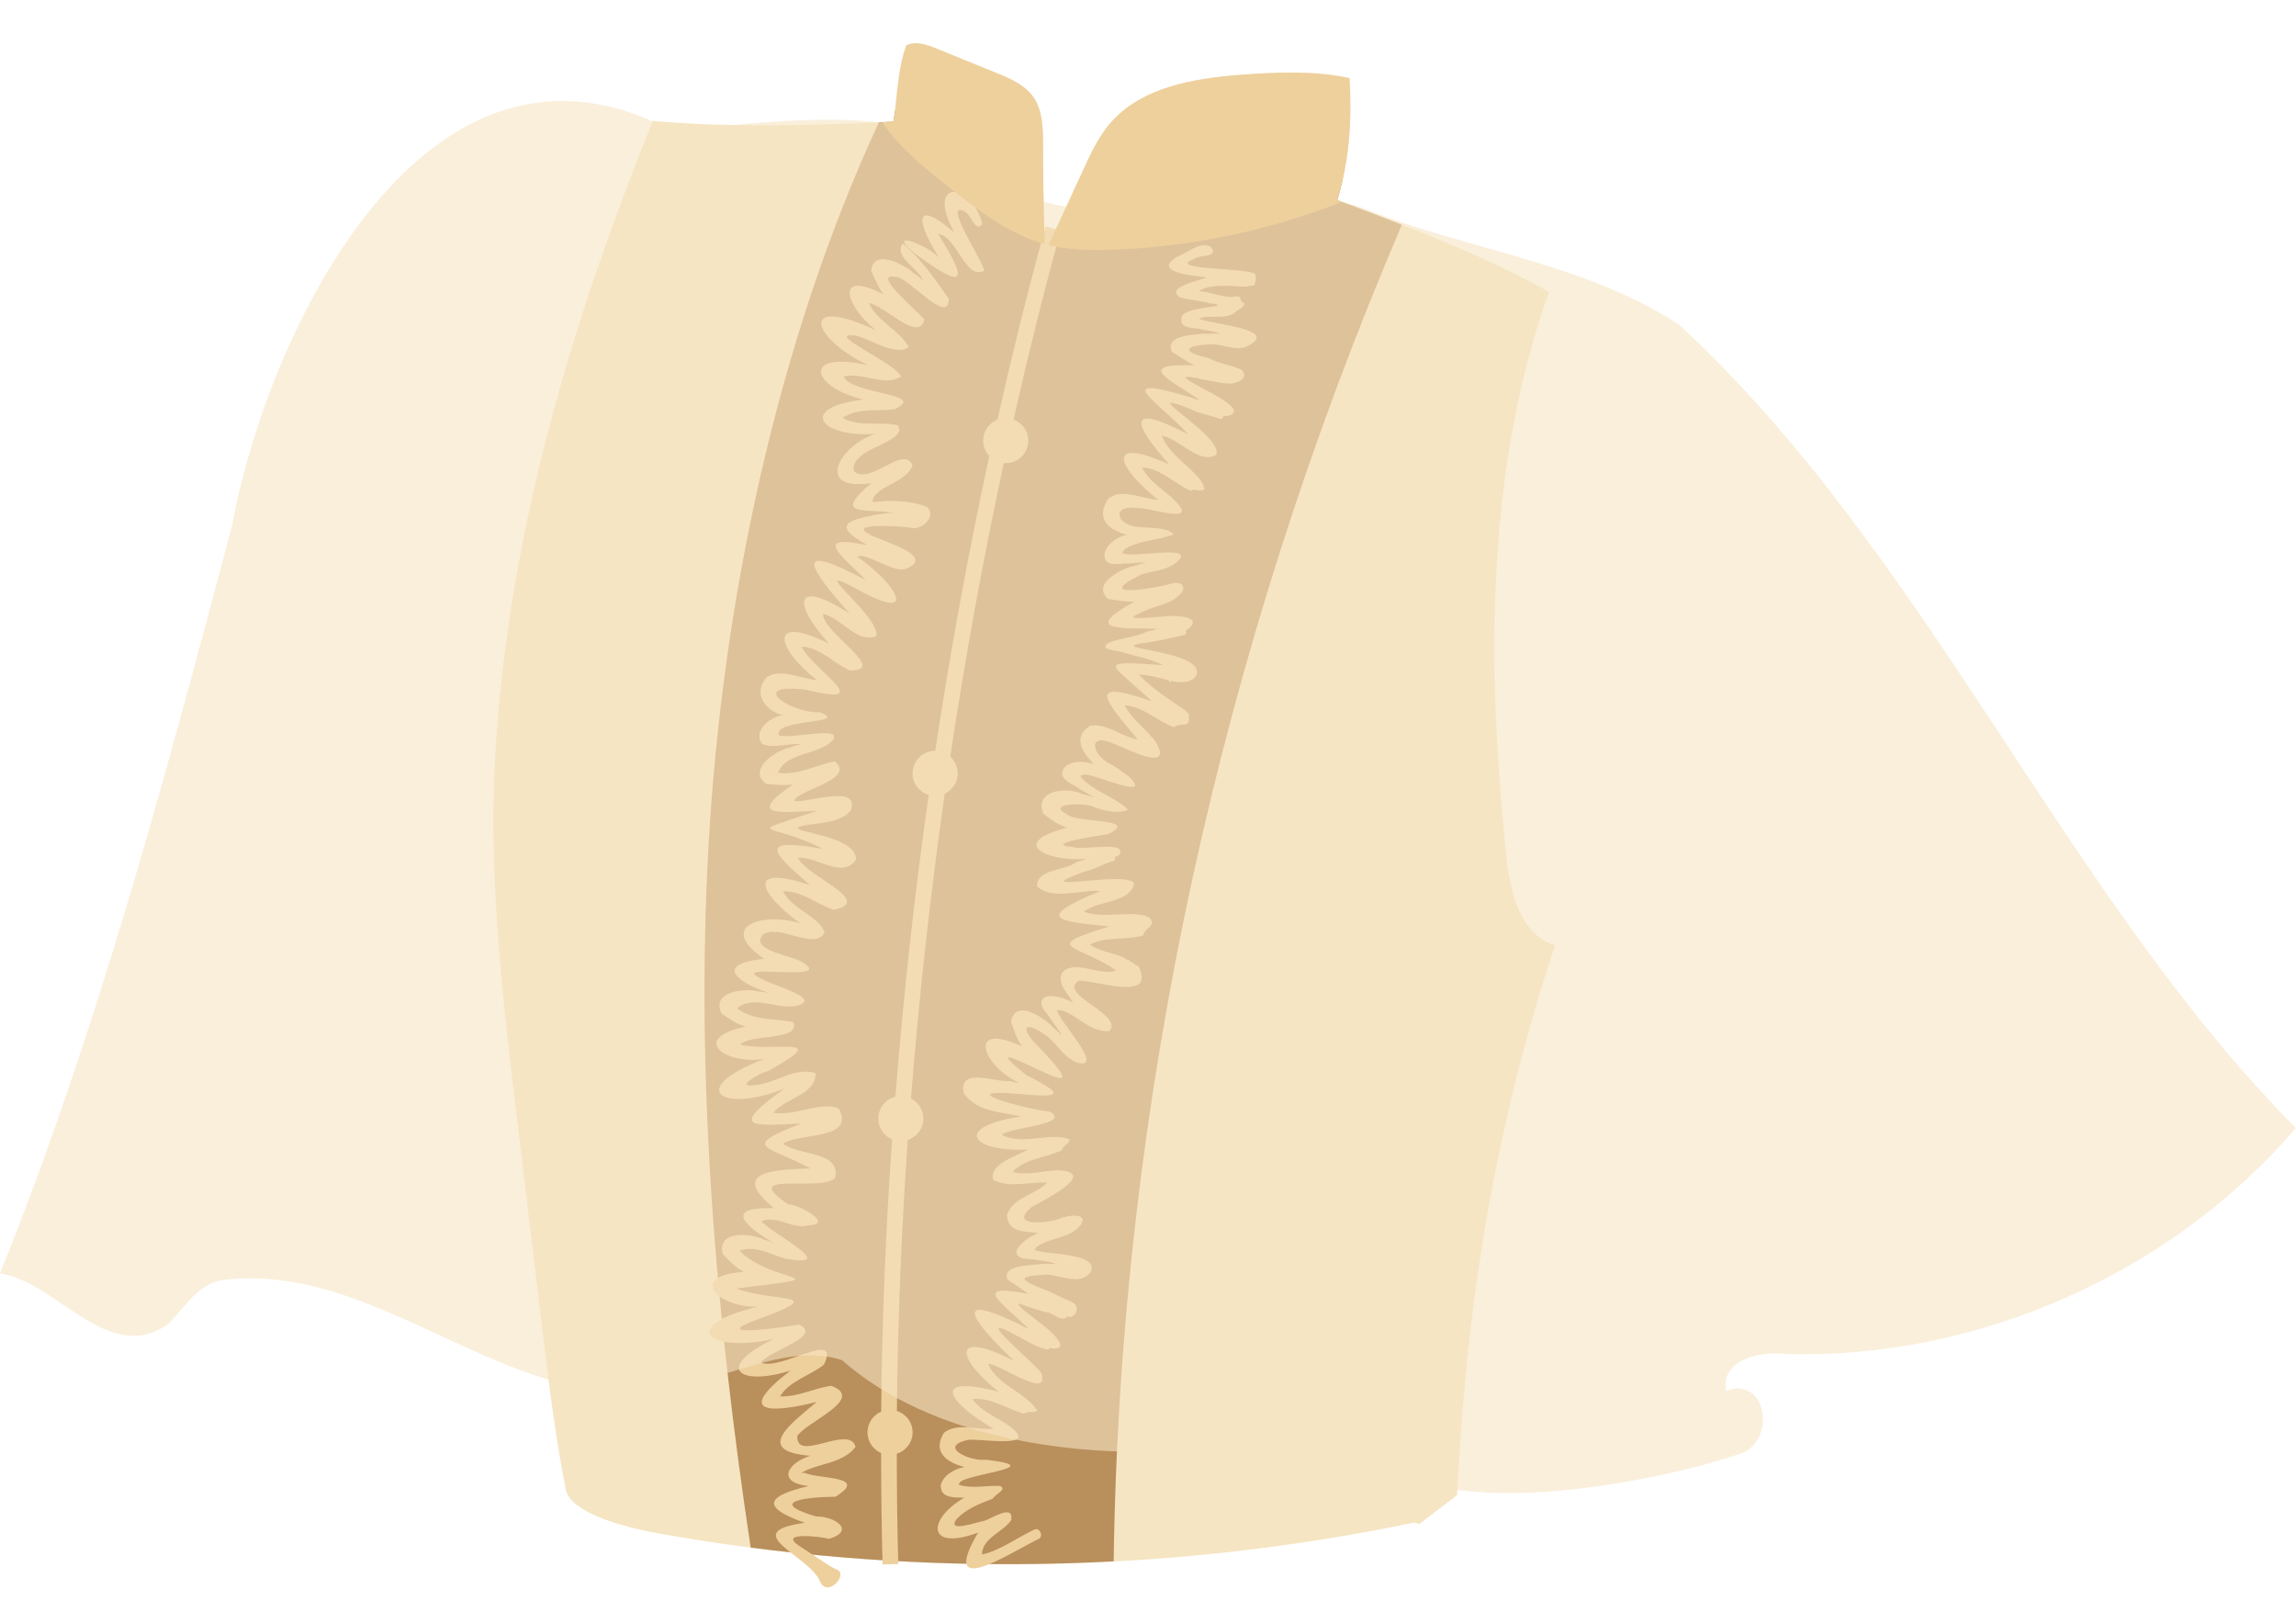
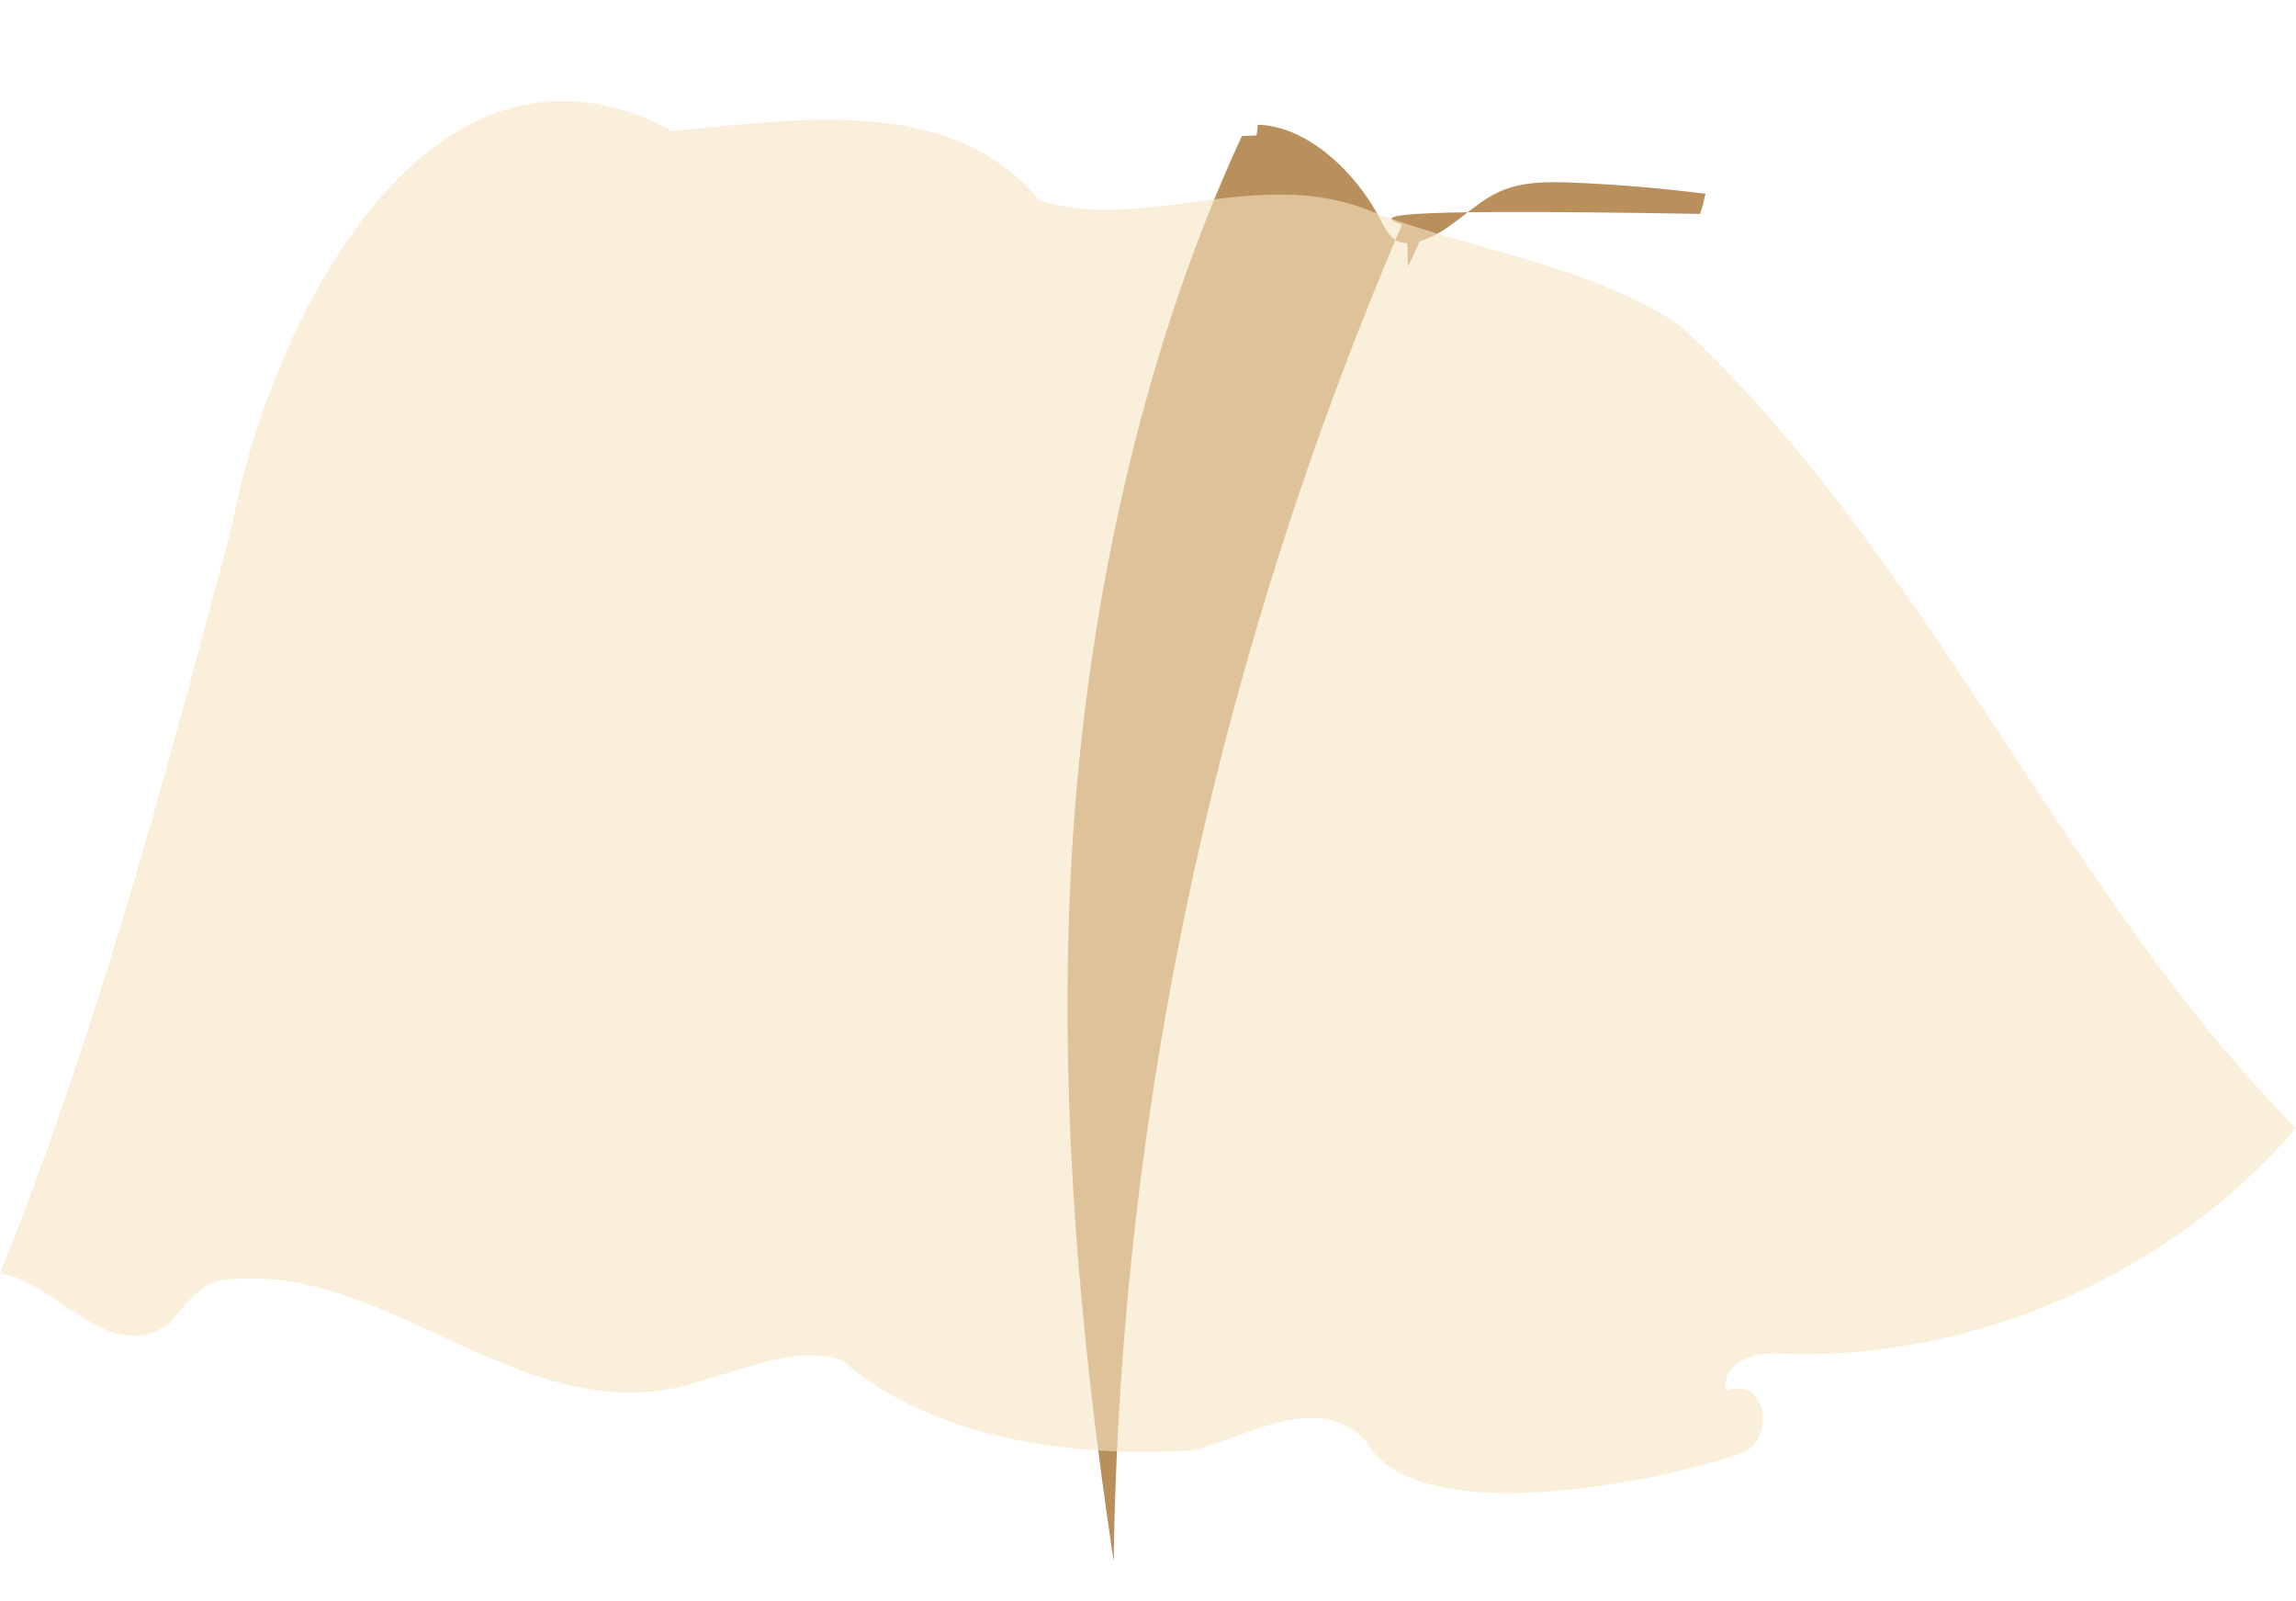
<svg xmlns="http://www.w3.org/2000/svg" height="343.9" preserveAspectRatio="xMidYMid meet" version="1.0" viewBox="0.0 -9.3 493.2 343.9" width="493.2" zoomAndPan="magnify">
  <g id="change1_1">
-     <path d="M121.56,310.683c-2.296-11.464-3.695-23.086-5.091-34.693c-1.747-14.516-3.494-29.033-5.24-43.549 c-3.231-26.853-6.468-53.885-4.769-80.878c2.949-46.856,16.201-91.356,33.764-134.897c16.211,1.463,36.163,0.986,51.724,0.167 c0.816-5.515,0.891-11.513,2.758-16.387c2.009-0.986,4.395-0.147,6.468,0.697c4.282,1.743,8.564,3.485,12.846,5.228 c2.948,1.2,6.056,2.522,7.906,5.112c2.019,2.827,2.112,6.55,2.128,10.024c0.032,7.054,0.065,14.108,0.429,23.498 c2.742-5.952,5.485-11.903,8.227-17.855c1.583-3.436,3.196-6.919,5.637-9.809c6.656-7.879,17.9-9.782,28.185-10.568 c8.099-0.619,16.226-0.868,23.357,0.717c0.519,8.745,0.032,17.548-2.64,26.197c15.87,5.852,31.641,11.973,45.488,19.724 c-13.081,36.758-13.363,76.855-9.715,115.7c0.81,8.623,1.533,21.555,11.009,24.628c-12.948,39.074-19.104,77.332-21.025,118.081 c-2.708,2.073-5.415,4.146-8.123,6.219c0,0-1.678-0.465-1.14-0.317c-53.184,11.07-108.483,11.883-161.97,2.383 C132.633,318.481,122.484,315.3,121.56,310.683z" fill="#F6E5C3" />
-   </g>
+     </g>
  <g id="change2_1">
-     <path d="M301.134,38.966c-38.951,90.936-60.584,188.853-61.907,287.079c-26.012,1.374-52.147,0.405-77.976-2.954 c-7.501-49.926-11.877-100.45-9.051-150.822c2.916-51.973,14.637-107.964,36.586-155.296c1.053-0.052,2.108-0.086,3.161-0.141 c0.111-0.753,0.19-1.529,0.28-2.296c10.69,0.305,20.934,10.168,26.087,19.935c1.048,1.987,2.048,4.278,4.121,5.146 c0.595,0.249,1.232,0.354,1.878,0.364c0.047,1.61,0.1,3.263,0.169,5.021c0.839-1.822,1.679-3.644,2.518-5.465 c6.437-1.758,10.954-7.833,17.1-10.615c4.871-2.205,10.426-2.162,15.768-1.951c9.534,0.377,19.046,1.211,28.512,2.405 c-0.328,1.44-0.69,2.877-1.133,4.31C291.906,35.406,296.538,37.167,301.134,38.966z" fill="#B98F5C" />
+     <path d="M301.134,38.966c-38.951,90.936-60.584,188.853-61.907,287.079c-7.501-49.926-11.877-100.45-9.051-150.822c2.916-51.973,14.637-107.964,36.586-155.296c1.053-0.052,2.108-0.086,3.161-0.141 c0.111-0.753,0.19-1.529,0.28-2.296c10.69,0.305,20.934,10.168,26.087,19.935c1.048,1.987,2.048,4.278,4.121,5.146 c0.595,0.249,1.232,0.354,1.878,0.364c0.047,1.61,0.1,3.263,0.169,5.021c0.839-1.822,1.679-3.644,2.518-5.465 c6.437-1.758,10.954-7.833,17.1-10.615c4.871-2.205,10.426-2.162,15.768-1.951c9.534,0.377,19.046,1.211,28.512,2.405 c-0.328,1.44-0.69,2.877-1.133,4.31C291.906,35.406,296.538,37.167,301.134,38.966z" fill="#B98F5C" />
  </g>
  <g id="change3_1">
-     <path d="M257.575,59.171l-3.787,0.182c-0.558-2.322,6.143-2.554,7.897-3.04c-0.377-0.386-1.096-0.462-1.652-0.422 c-2.153-0.648-4.283-0.692-6.574-1.315c-3.353-2.165,4.526-3.745,5.835-4.283c-2.409-0.359-12.103-1.011-6.467-4.425 c2.276-0.837,5.103-3.571,7.375-2.052c1.599,2.345-2.789,1.481-3.89,2.615c-6.137,2.354,13.168,1.684,13.363,3.3 c0.177,0.735,0.003,1.354-0.133,2.042c-0.062,0.098-0.131,0.184-0.205,0.26c-0.456-0.023-0.911,0.009-1.292,0.232 c-3.353,0.005-7.61-0.838-10.566,0.964c2.29,0.13,4.515,1.125,6.864,1.282c0.827,0.064,1.809-0.668,2.161,0.488 c0.139,0.301,0.16,0.741,0.639,0.634c0.486,0.827-0.836,1.494-1.47,1.828c-1.922,2.092-5.39,0.786-7.98,1.577 C257.616,59.075,257.572,59.124,257.575,59.171z M176.768,122.552c4.136,0.92,7.286,6.398,11.449,4.784 c1.136-4.05-15.627-16.306-4.591-10.36c14.44,8.119,8.775-1.117,0.503-6.691c1.591-1.168,7.721,3.482,10.312,2.642 c7.195-2.803-5.282-6.002-7.863-7.534c-4.568-2.569,7.497-1.573,8.759-1.409c2.348,0.925,6.051-2.284,3.805-4.363 c-3.458-1.462-7.861-1.537-11.724-1.065c-0.04-3.323,7.399-4.084,8.588-7.924c-1.906-4.54-9.235,4.528-12.61,1.225 c-0.855-5.095,11.676-5.929,9.515-9.8c-3.718-0.943-8.079,0.478-11.899-1.595c3.208-2.245,7.393-1.385,11.14-1.868 c7.41-3.414-9.062-3.067-10.97-7.036c4.17-1.007,8.82,2.305,12.334,0.031c-0.432-2.527-17.291-9.824-9.63-8.798 c3.425,0.883,8.379,4.423,11.337,2.49c-1.853-3.584-6.951-5.643-8.585-9.496c3.302,0.412,10.695,8.641,11.917,3.546 c-1.53-1.9-11.7-10.218-6.086-9.17c2.844,0.202,11.355,10.624,11.322,4.69c-2.903-4.139-6.009-8.645-9.876-11.87 c-2.038,2.996,3.488,5.331,4.346,7.976c-0.699-0.67-1.443-1.3-2.321-1.778l0.056-0.085c-2.355-1.81-8.308-4.98-8.866-0.244 c0.777,1.639,1.486,3.555,2.68,5.101c-11.094-5.756-7.755,3.086-1.577,7.718c-16.614-7.785-14.321,1.378-1.764,7.481 c-14.361-3.27-12.26,4.773-0.953,7.367c-14.585,1.759-9.066,8.258,2.546,7.358c-7.647,2.394-13.292,12.402-0.923,10.604 c-8.737,7.453-0.824,5.301,4.932,6.366c-0.964-0.008-1.938,0.073-2.906,0.345l-0.011-0.099c-6.873,1.215-10.896,2.296-2.772,6.712 c-12.422-2.534-5.171,2.497-0.392,7.501c-15.98-8.517-12.358-2.808-3.455,7.197c-12.32-7.894-12.147-2.007-4.424,6.464 c-13.164-6.563-11.499,0.856-2.677,7.767c-3.282-0.112-7.513-2.638-10.746-0.58c-3.093,3.509-0.293,7.24,3.59,8.187 c-2.706,0.095-6.828,3.504-4.451,6.218c2.705,0.929,5.534-0.278,8.248-0.022c-0.947,0.209-1.887,0.465-2.775,0.921l-0.04-0.094 c-3.104,0.836-8.645,4.742-4.675,7.711c1.809,0.131,3.819,0.405,5.744,0.122c-10.685,7.271-1.882,5.887,5.215,5.651 c-16.639,5.621-10.237,2.214,1.251,8.187c-13.86-2.429-11.359,0.374-2.77,7.786c-14.003-4.671-10.943,1.8-2.045,8.249 c-7.433-2.511-18.438,0.245-7.841,7.582c-11.203,1.095-5.434,5.327,1.431,7.421c-0.939-0.239-1.896-0.427-2.895-0.414l0.008-0.102 c-3.243-0.618-9.924,0.219-7.689,4.818c1.579,1.073,3.242,2.285,5.168,2.825c-12.363,2.637-4.001,8.329,4.025,6.92 c-17.168,6.604-8.935,11.748,4.306,6.388c-11.752,8.502-7.411,8.091,3.688,7.473c-13.7,5.312-7.055,4.733,1.904,9.674 c-6.569,0.314-18.039,0.238-7.8,8.556c-11.453-0.384-5.743,4.204,0.206,7.626c-0.875-0.416-1.778-0.783-2.761-0.963l0.027-0.099 c-3.121-1.244-9.788-1.717-8.495,3.294c1.341,1.375,2.74,2.936,4.565,3.8c-12.632,0.836-5.216,7.931,3.065,7.456 c-17.847,4.281-10.352,10.107,3.331,6.938c-12.999,6.337-7.319,10.248,3.568,6.819c-11.866,9.114-4.699,9.313,5.641,6.725 c-4.835,4.155-14.061,10.555-1.379,11.565c-5.047,1.618-7.238,5.781-0.348,6.503c-8.384,1.98-10.992,4.334-0.832,7.886 c-14.765,2.098,1.143,6.987,3.352,12.763c1.722,3.452,6.464-2.101,3.19-2.836c-2.311-1.283-5.416-3.514-7.748-4.958 c-4.659-3.088,4.601-2.034,6.439-1.515c5.859-1.79,1.067-4.904-2.725-4.79c-11.118-3.258-1.72-4.22,4.079-4.253 c7.255-4.483-3.175-3.73-6.5-5.087l0.053-0.059l-0.948,0.041c3.682-2.151,8.986-1.977,11.716-5.608 c-1.287-4.957-12.788,3.519-12.512-2.303c1.655-2.952,14.837-7.974,7.317-10.809c-3.551,0.414-6.966,2.391-11.028,2.274 c2.107-3.432,6.426-4.401,9.44-6.83c3.655-7.779-9.494,1.513-13.541-0.452c1.712-2.56,13.452-5.607,8.204-8.169 c-3.144,0.631-18.561,2.751-10.39-0.522c17.991-6.581,5.776-3.977-3.168-7.193c24.138-2.925,7.705-0.879,0.758-8.147 c3.43-1.197,6.714,0.833,9.75,1.7c12.328,2.251-2.821-5.413-5.085-7.987c3.388-1.493,6.701,1.823,10.085,0.843 c5.848-0.166-2.101-4.489-4.37-4.539c-10.829-7.33,6.816-2.541,10.143-5.594c1.307-5.829-7.536-4.676-11.208-7.4 c3.751-2.417,15.51-0.716,12.037-7.501c-3.751-1.739-9.432,1.673-14.101,0.874c2.722-3.277,9.059-3.839,9.08-8.468 c-4.165-1.598-8.842,2.306-13.193,2.546c-4.417,0.612,1.377-2.751,2.954-3.025c14.412-7.959,1.226-3.976-5.922-5.694 c1.798-2.336,13.178-0.726,11.352-4.861c-4.051-0.733-8.7-0.337-12.042-2.903c3.073-2.979,8.628,0.144,12.398-0.494 c6.759-1.477-5.097-4.536-7.215-5.896c-7.631-3.67,16.755,1.046,8.611-3.668c-2.192-1.366-11.339-2.444-8.157-5.903 c3.567-2.21,11.437,3.738,13.153-0.487c-1.747-3.685-6.802-4.707-8.954-8.712c4.026-0.205,7.253,2.839,10.959,3.962 c8.927-1.869-6.14-7.239-7.747-11.219c4.26-0.2,9.441,4.627,12.482,0.502c0.407-6.278-20.715-6.047-8.949-7.734 c3.115-0.283,6.367-0.94,7.871-2.949c1.878-5.673-9.203-1.553-12.182-1.925c-0.065-2.222,13.562-4.592,8.705-8.547 c-4.069,0.762-8.038,3.113-12.191,2.446c1.692-4.406,8.539-3.762,11.666-6.872c2.827-3.423-9.315-0.242-11.449-1.152 c-1.442-3.633,15.346-2.384,8.863-4.933c-6.792,0.108-15.693-6.342-3.207-4.903c15.713,3.821,2.047-3.768-0.844-9.229 c4.031,0.148,6.912,3.568,10.442,5.136C190.974,134.651,176.943,126.901,176.768,122.552z M196.854,45.414 c10.423,7.561,11.327,6.139,4.65-4.471c4.157,0.523,5.822,10.078,9.931,7.886c-0.238-1.93-9.136-15.281-4.285-12.724 c1.446,0.514,2.361,4.797,3.857,2.663c-2.336-9.235-12.386-9.626-5.986,1.895c-9.827-8.347-7.411-0.87-3.185,5.537 C199.649,43.454,189.492,39.501,196.854,45.414z M257.638,59.168l-0.063,0.003l-3.787,0.182v0l-0.025,0.001 c-0.123,1.923,2.512,1.733,3.797,1.959c1.46,0.42,3.237,0.435,4.631,1.132c-0.961-0.115-1.935-0.162-2.924-0.017l-0.006-0.097 c-2.487,0.197-9.318,0.3-7.472,3.991c1.555,0.882,3.087,2.042,4.79,2.848c-13.393-0.465-4.806,3.376,0.98,7.336 c-0.716,0.088-1.315-0.382-1.972-0.516c-17.764-5.294-6.436,1.231-0.355,7.991c-13.504-7.023-11.882-2.266-4.039,6.506 c-13.901-6.378-11.334,0.591-2.382,7.554c-3.251-0.077-7.584-2.531-10.696-0.324c-2.836,4.235-0.212,6.82,4.076,7.837 c-2.106,0.311-4.87,2.195-4.95,4.439l3.827-0.633c0.164-0.249,0.323-0.498,0.505-0.723c3.179-1.988,7.139-1.78,10.519-3.193 c-1.237-1.572-5.652-1.321-7.659-1.575c-4.709-0.346-5.737-4.84-0.203-4.042c2.235-0.329,13.278,3.745,8.42-1.321 c-2.266-2.438-5.679-4.071-7.329-7.408c4.015,0.167,6.951,3.49,10.492,5.022c0.846-0.652,1.828,0.343,2.699-0.28 c0.607,0.109-0.211-0.633,0.041-0.943c-2.047-3.706-7.319-6.166-8.998-10.641c3.942,0.703,7.982,6.293,11.696,4.121 c1.78-4.005-18.305-14.853-5.672-9.886c2.101,1.089,4.483,1.391,6.646,2.226c0.651-0.023,0.367-1.011,1.026-0.625 c5.594-0.88-3.312-5.096-4.846-5.943c-10.638-5.599,4.715,0.057,6.885-1.276c1.372-0.357,2.685-1.082,1.5-2.722 c-2.297-1.056-4.944-1.348-7.183-2.542c-6.368-1.441-4.991-2.793,0.713-2.953c2.533-0.034,4.735,1.362,7.243,0.57 C275.953,61.377,259.712,60.324,257.638,59.168z M241.415,111.711c1.515,0.099,3.225-0.351,4.776-0.138 c-0.954,0.174-1.902,0.4-2.807,0.819l-0.035-0.092c-2.858,0.761-8.896,3.933-5.297,7.048c1.784,0.242,3.738,0.66,5.661,0.546 c-11.79,6.492-2.447,5.658,4.682,5.842c-0.565,0.449-1.321,0.362-1.951,0.591c-2.479,1.287-5.915,1.357-8.517,2.55 c-1.8,1.481,1.959,1.446,3.158,1.896c2.897,0.858,6.076,1.419,8.765,2.786c-14.957-1.062-11.228-0.552-2.431,7.763 c-14.649-5.112-9.824-0.003-3.029,8.192c-3.22-0.423-6.728-3.655-10.266-2.908c-3.855,2.454-1.54,5.797,0.909,8.258 c-1.91-0.759-5.209-0.899-6.503,0.847l3.504,1.664c0.273-0.111,0.542-0.225,0.817-0.307c1.713-0.408,15.097,5.823,9.716,0.489 c-1.429-1.088-3.127-2.378-4.729-3.115c-3.785-2.578-3.643-6.371,1.477-3.981c2.482,0.913,12.806,6.372,9.03-0.261 c-1.844-2.775-5.031-4.639-6.747-8.015c3.991,0.26,7.016,3.439,10.666,4.732c1.002-1.197,3.55,0.4,3.084-2.286 c0.299-0.829-0.896-1.322-1.343-1.793c-3.141-2.093-6.699-4.375-9.387-7.252c1.834-0.001,4.801,0.772,6.532,1.293 c0.146,0.114,0.207,0.788,0.474,0.044c1.722,0.505,4.764,0.583,5.475-1.51c1.05-5.291-21.448-5.339-10.588-6.726 c2.71-0.42,5.422-1.014,8.072-1.682c0.543-0.37-0.231-1.11,0.536-1.114c3.792-2.959-3.194-3.093-5.162-2.764 c-1.111-0.003-9.434,0.969-5.439-0.561c2.643-1.592,6.666-1.941,8.587-3.89c1.961-1.562,1.032-3.327-1.463-2.639 c-3.977,1.13-17.176,3.327-6.546-1.911c2.747-0.941,5.589-0.845,7.878-2.844c4.138-3.961-10.714-0.332-11.904-1.923l-3.827,0.634 C237.285,112.274,239.839,111.921,241.415,111.711z M230.978,159.523c1.201,0.943,2.836,1.513,4.035,2.522 c-0.896-0.372-1.813-0.701-2.8-0.847l0.025-0.096c-3.433-1.382-10.087-0.663-8.126,4.35c1.533,1.163,3.166,2.469,5.122,2.999 c-12.97,3.356-4.107,7.363,3.911,6.724c-0.549,0.47-1.306,0.415-1.926,0.673c-2.307,1.919-8.523,1.413-8.463,5.208 c3.251,3.084,9.436,0.674,13.596,1.026c-14.147,5.784-9.6,6.548,2.054,7.584c-15.349,4.62-6.949,3.797,1.364,9.454 c-3.286,1.419-8.993-2.554-11.62,0.512c-1.145,2.436,1.296,4.387,2.355,6.436c-1.424-0.858-4.815-2.047-6.213-1.087l2.807,2.677 c0.281-0.003,0.555-0.006,0.852-0.009c3.711,1.184,6.31,4.902,10.392,4.486c3.064-3.61-11.249-7.837-6.637-10.772 c3.511-0.274,16.954,4.78,12.758-3.28c-0.502,0.128-0.522-0.336-1.676-0.89c-0.352-0.574-1.073-0.274-1.27-0.808 c-1.951-0.903-5.233-1.283-7.414-2.795c3.585-1.887,7.724-0.85,11.492-1.991c0.164-1.668,3.152-2.016,1.182-3.895 c-3.687-1.691-9.607,0.513-13.974-1.205c3.244-2.491,9.836-1.771,10.832-6.027c-1.299-3.029-24.391,2.47-10.884-2.502 c2.241-0.503,4.402-1.777,6.575-2.417c0.121-0.058,0.265-0.357,0.231-0.389c-0.534-0.501,0.485-0.52,0.736-0.728 c2.537-3.31-7.995-1.025-9.75-1.8c-7.112-0.592,5.552-2.516,7.423-2.745c7.278-3.555-6.918-2.317-8.764-4.309 c-4.787-2.38,4.061-2.555,5.905-1.519c1.93,0.765,5.291,1.55,7.155,0.505c-2.438-2.558-8.065-4.191-10.229-7.193l-3.504-1.664 C227.268,157.628,229.542,158.803,230.978,159.523z M225.467,209.157c0.738,1.328,2.006,2.562,2.59,4.012 c-0.632-0.734-1.312-1.432-2.135-1.998l0.061-0.077c-2.219-2.117-7.856-5.84-8.827-0.993c0.634,1.796,1.192,3.747,2.389,5.339 c-12.113-5.512-8.367,4.273-0.73,7.779c-0.707,0.14-1.339-0.282-1.998-0.355c-3.003,0.379-10.887-3.122-9.813,2.583 c2.818,4.113,8.039,4.021,12.339,5.048c-15.161,2.325-10.324,7.775,1.51,7.087c-2.276,1.378-8.505,3.085-7.505,6.547 c3.54,1.83,7.838,0.311,11.613,0.59c-2.288,2.435-7.561,3.268-8.638,6.918c0.026,3.832,3.997,3.585,6.77,3.859 c-1.588,0.602-4.412,2.421-4.768,4.019c0.041,1.848,2.636,1.496,3.9,1.685c1.46,0.357,3.257,0.324,4.644,1.009 c-0.962-0.099-1.937-0.126-2.924,0.039l-0.009-0.097c-2.236,0.34-9.057,0.221-7.477,3.446c1.568,0.848,2.981,2.031,4.53,3.028 c-13.191-2.574-5.029,2.381-0.194,7.321c-0.722-0.032-1.237-0.59-1.866-0.829c-16.597-8.003-7.917,1.366-1.029,7.928 c-13.618-7.026-12.586-0.678-3.349,6.581c-14.944-3.875-10.897,2.268-1.139,7.922c-3.208,0.443-7.734-1.446-10.644,0.882 c-2.551,4.15,0.595,6.378,4.425,7.366c-2.099,0.285-4.904,1.944-5.158,4.149l0.077-0.008c-0.026,2.622,3.132,2.372,5.019,2.433 c-8.015,4.632-8.087,11.609,2.972,7.498c-8.708,14.815,7.192,4.114,12.845,1.449c1.281-0.396,0.56-2.474-0.613-2.16 c-3.302,1.457-7.597,4.647-11.395,5.405c0.02-3.545,4.564-4.783,6.276-7.389c0.607-3.648-4.262-0.246-5.916,0.202 c-1.515,0.237-8.187,2.672-5.733-0.514c2.112-2.127,4.842-3.202,7.662-4.266c0.494-0.898,3.262-2.06,1.56-2.745 c-2.923-0.14-5.989,0.646-8.873-0.267l0.051-0.068l-0.077,0.008c0.184-0.239,0.364-0.479,0.564-0.694 c3.312-1.841,18.43-3.075,5.328-4.615c-3.152,0.46-10.519-2.732-3.93-4.241c2.468-0.432,15.476,2.06,9.274-2.751 c-2.536-2.009-6.092-3.07-8.248-6.013c3.866-0.457,7.254,1.988,10.886,3.082c0.64-0.022,1.141-0.546,1.921-0.288 c0.33-0.009,1.364-0.247,1.052-0.452c-2.503-3.832-8.447-5.275-10.524-9.95c2.43-0.068,13.536,8.088,11.434,1.919 c-2.093-2.671-15.8-13.804-5.109-7.883c2.036,1.062,4.661,2.724,6.76,2.944c0.031-0.581,0.325-0.353,0.58-0.258 c4.648,0.359-0.705-4.239-2.193-5.266c-0.956-0.872-5.131-3.662-4.94-4.42c2.195,0.702,4.457,1.591,6.727,2.047 c1.151,0.466,2.815,1.984,3.815,0.754c1.699,0.597,2.735-1.952,1.396-2.825c-1.311-0.803-2.826-1.175-4.13-2.011 c-2.78-1.339-11.024-3.696-3.103-4.028c3.609-0.768,8.417,2.919,10.954-0.863c1.36-4.124-10.109-3.375-12.223-4.608 c0.182-0.212,0.361-0.419,0.554-0.643c2.027-1.316,4.238-1.691,6.408-2.507c4.429-1.964,4.997-5.319-0.928-3.755 c-2.619,1.323-11.915,2.126-6.595-2.249c2.377-1.37,14.275-7.205,6.072-7.882c-3.229-0.135-6.665,1.253-10.223,0.332 c2.771-2.895,7.17-2.995,10.648-4.67c-0.016-0.942,2.081-1.632,1.532-2.374c-4.256-1.535-9.918,1.445-14.472-0.92 c1.566-1.592,15.243-2.245,10.309-4.973c-5.668-0.617-22.491-5.291-5.328-3.69c9.781,0.897,6.402-0.971,0.205-4.246 c-1.037-0.925-6.235-4.802-2.575-3.456c7.961,3.369,16.05,8.554,5.112-2.736c-3.764-3.689-3.102-5.748,1.789-2.24 c2.562,1.868,3.78,4.859,6.921,5.897c5.907,1.372-4.685-9.599-4.515-11.327l-2.807-2.677 C222.747,206.271,224.601,208.018,225.467,209.157z M195.682,226.636c1.72-21.762,4.14-43.672,7.254-65.459 c1.641-0.776,2.785-2.433,2.785-4.369c0-1.424-0.626-2.692-1.604-3.578c3.209-21.292,7.044-42.416,11.512-63.095 c0.138,0.012,0.271,0.042,0.412,0.042c2.675,0,4.844-2.169,4.844-4.844c0-2.084-1.324-3.846-3.171-4.529 c3.118-13.765,6.474-27.336,10.127-40.577l-3.248-0.895c-3.735,13.539-7.161,27.423-10.339,41.507 c-1.789,0.712-3.057,2.451-3.057,4.494c0,1.279,0.506,2.435,1.316,3.3c-4.502,20.754-8.374,41.955-11.613,63.333 c-0.008,0-0.015-0.002-0.023-0.002c-2.675,0-4.844,2.169-4.844,4.844c0,2.191,1.464,4.021,3.461,4.619 c-3.069,21.58-5.454,43.276-7.16,64.829c-2.106,0.527-3.672,2.416-3.672,4.685c0,2.009,1.224,3.732,2.966,4.466 c-1.384,19.736-2.173,39.297-2.344,58.475c-1.728,0.74-2.939,2.454-2.939,4.453c0,1.993,1.206,3.702,2.926,4.446 c0.009,8.053,0.089,16.058,0.323,23.942l3.37-0.099c-0.232-7.802-0.312-15.723-0.323-23.691c1.961-0.62,3.392-2.432,3.392-4.598 c0-2.161-1.424-3.97-3.379-4.594c0.174-19.093,0.963-38.567,2.343-58.215c1.94-0.632,3.352-2.434,3.352-4.585 C198.348,229.053,197.257,227.435,195.682,226.636z" fill="#EED09D" />
-   </g>
+     </g>
  <g id="change1_2">
    <path d="M293.893,35.815c21.552,8.578,46.954,11.49,66.865,24.693 c53.305,49.269,82.421,121.955,132.41,172.489c-26.902,31.305-68.273,49.633-109.534,48.527c-5.299-0.685-14.084,1.029-12.864,7.939 c8.317-3.29,10.886,9.571,3.829,13.188c-17.695,6.287-70.451,17.121-81.093-2.317c-10.088-11.138-25.598-0.994-37.299,1.844 c-25.249,1.737-56.018-2.375-75.343-19.346c-9.525-3.106-19.588,1.557-29.276,4.108c-37.417,13.526-66.73-25.14-102.744-21.42 c-6.083,0.335-8.925,5.773-12.761,9.601c-12.91,8.992-23.689-9.037-36.082-10.915c20.94-52.033,35.433-106.39,49.847-160.595 c7.787-42.455,42.064-112.869,94.519-84.8c27.37-2.464,59.946-7.921,78.89,14.908C245.003,40.786,270.152,26.366,293.893,35.815z" fill="#F6E5C3" opacity=".6" />
  </g>
  <g id="change3_2">
-     <path d="M287.246,33.687c0.334,0.123,0.664,0.252,0.997,0.375c-15.85,6.258-32.784,9.76-49.817,10.281 c-4.419,0.135-8.891,0.056-13.183-0.994c2.488-5.4,4.976-10.8,7.464-16.2c1.583-3.436,3.196-6.919,5.637-9.809 c6.656-7.879,17.9-9.782,28.185-10.568c8.099-0.619,16.226-0.868,23.357,0.718C290.405,16.235,289.919,25.039,287.246,33.687z M224.052,21.506c-0.016-3.474-0.108-7.197-2.128-10.024c-1.85-2.59-4.957-3.912-7.906-5.112c-4.282-1.743-8.564-3.485-12.845-5.228 c-2.073-0.844-4.458-1.683-6.468-0.697c-1.867,4.874-1.942,10.872-2.758,16.387c-0.818,0.043-1.639,0.069-2.457,0.11 c3.826,5.676,9.295,10.017,14.683,14.247c6.204,4.87,12.657,9.837,20.24,11.929C224.115,34.666,224.082,28.073,224.052,21.506z" fill="#EED09D" />
-   </g>
+     </g>
</svg>